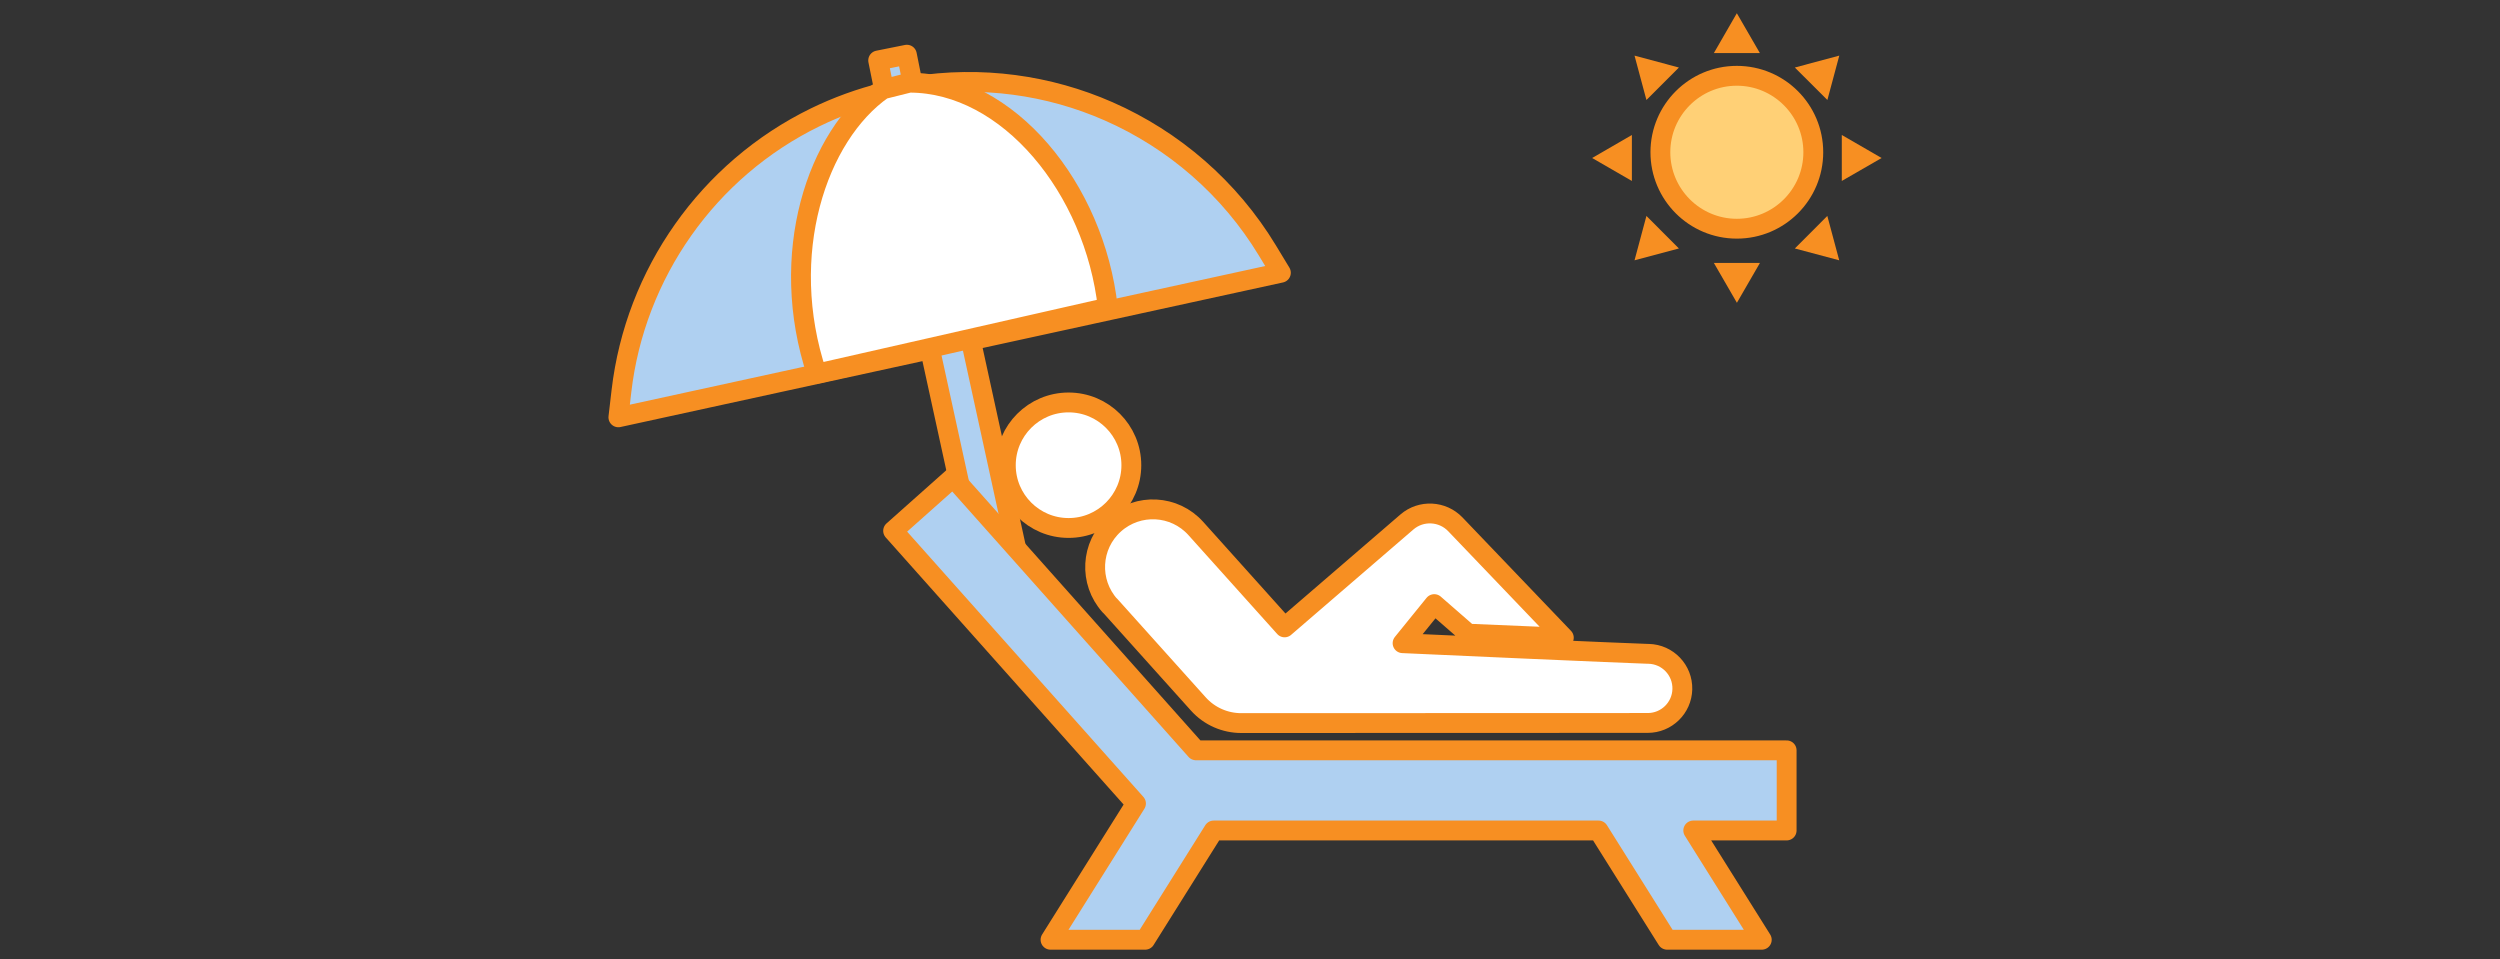
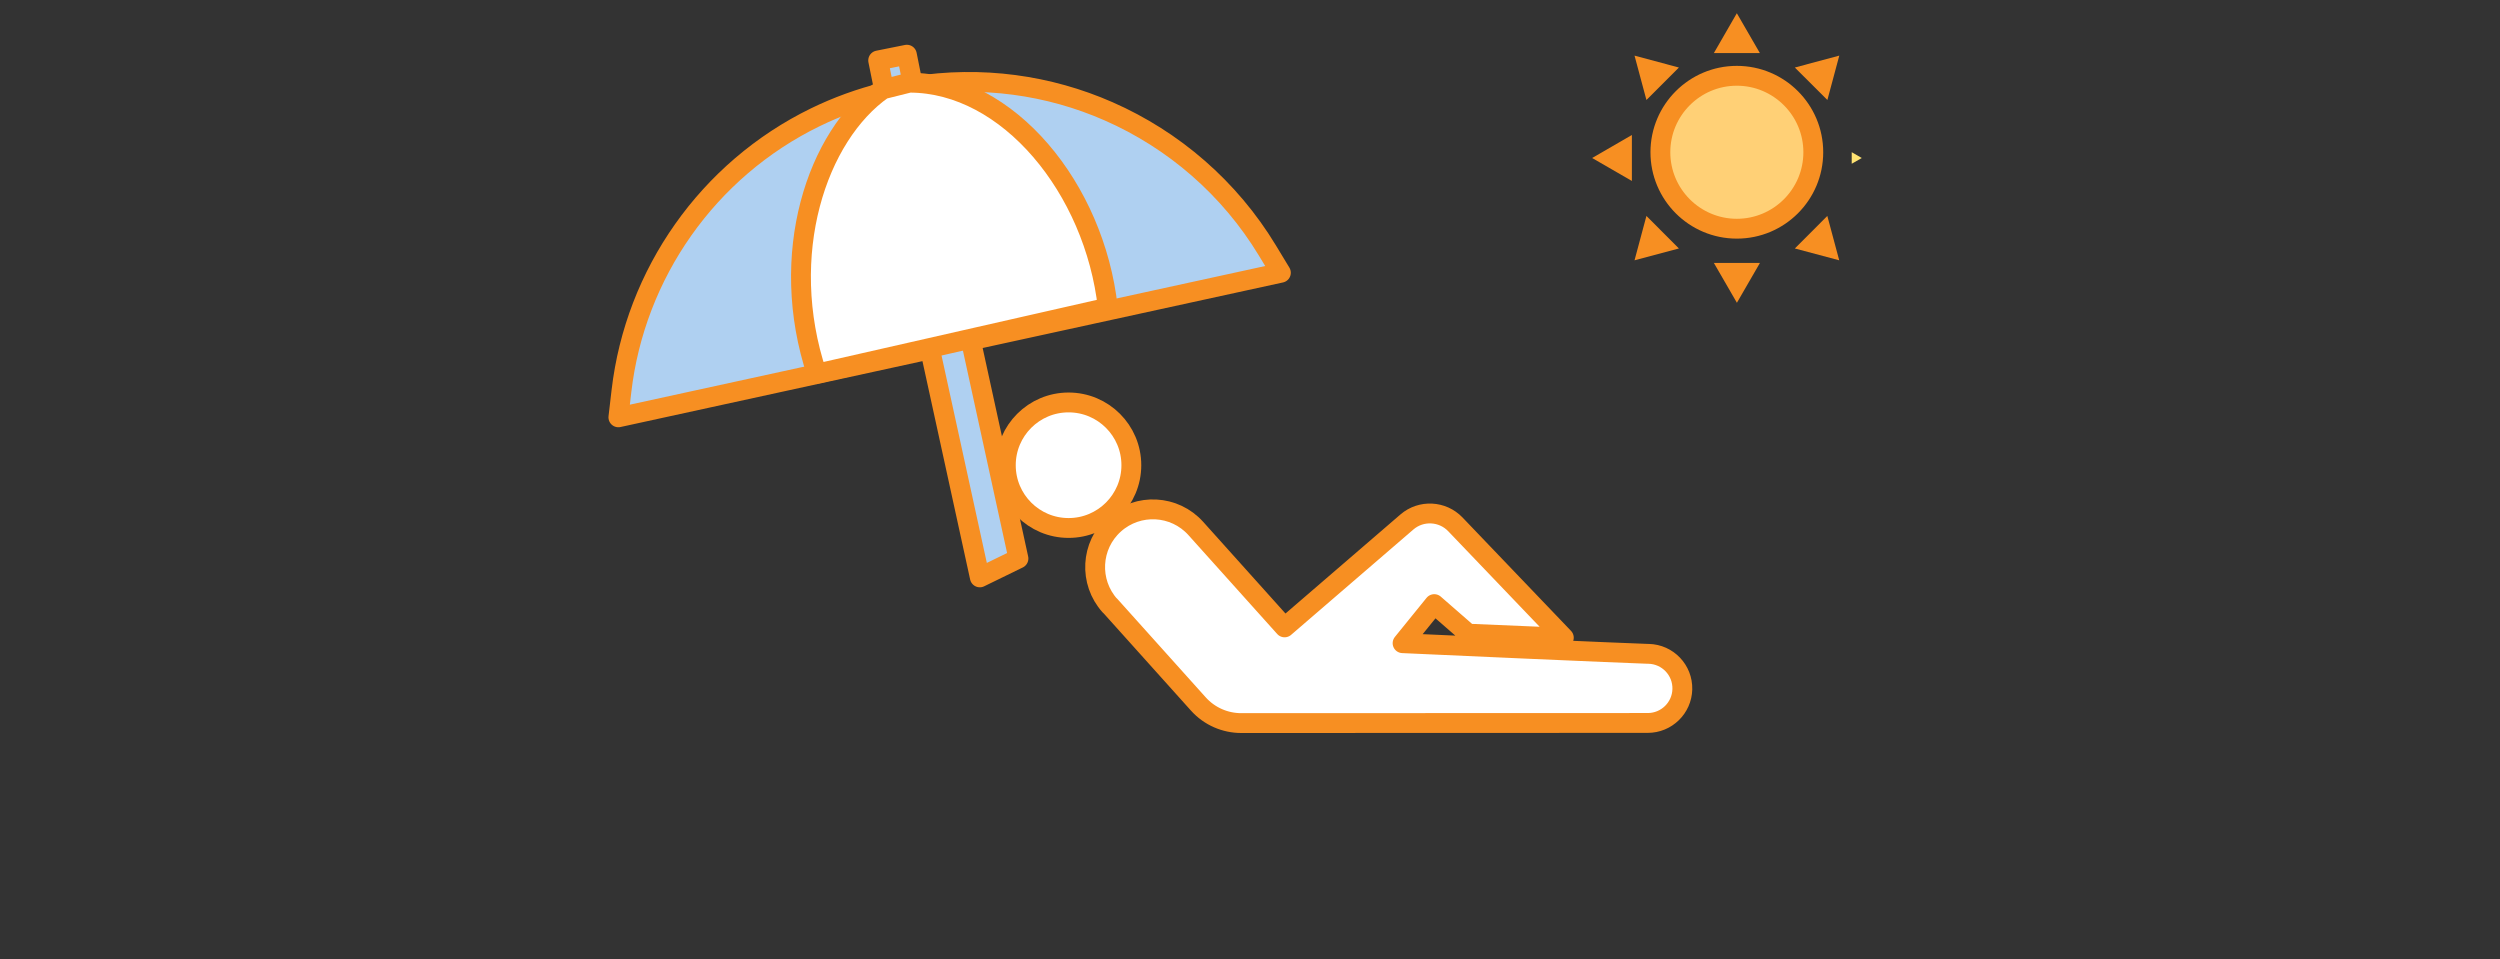
<svg xmlns="http://www.w3.org/2000/svg" id="_レイヤー_2" data-name="レイヤー 2" width="378" height="145" viewBox="0 0 378 145">
  <rect x="0" y="0" width="378" height="145" fill="#333333" stroke="none" />
  <defs>
    <style>
      .cls-1 {
        fill: none;
      }

      .cls-2 {
        fill: #ffe373;
      }

      .cls-3 {
        fill: #f78f22;
      }

      .cls-4 {
        fill: #fff;
      }

      .cls-4, .cls-5 {
        stroke: #f78f22;
        stroke-linecap: round;
        stroke-linejoin: round;
        stroke-width: 3px;
      }

      .cls-5 {
        fill: #afd0f1;
      }

      .cls-6 {
        fill: #ffd076;
      }
    </style>
  </defs>
  <g id="_デザイン" data-name="デザイン">
    <g>
      <g>
        <g>
          <path class="cls-5" d="M146.8,51.47l46.87-10.23-2.06-3.4c-5.69-9.39-14.13-16.68-23.99-21.01-9.01-3.96-19.21-5.43-29.54-3.77l-.96-4.79-4.34.87.97,4.8c-3.68.91-7.18,2.19-10.47,3.79-16.25,7.92-27.26,23.66-29.32,41.42l-.46,3.95,47.12-10.28,7.53,34.48,5.84-2.85-7.2-32.99Z" />
          <circle class="cls-4" cx="161.57" cy="70.34" r="9.49" />
          <g>
            <g>
              <path class="cls-6" d="M262.61,34.57c-6.37,0-11.56-5.18-11.56-11.56s5.18-11.56,11.56-11.56,11.56,5.18,11.56,11.56-5.18,11.56-11.56,11.56Z" />
              <path class="cls-3" d="M262.61,12.96c5.54,0,10.06,4.51,10.06,10.06s-4.51,10.06-10.06,10.06-10.06-4.51-10.06-10.06,4.51-10.06,10.06-10.06M262.61,9.96c-7.21,0-13.06,5.85-13.06,13.06s5.84,13.06,13.06,13.06,13.06-5.85,13.06-13.06-5.84-13.06-13.06-13.06h0Z" />
            </g>
            <g>
              <polygon class="cls-2" points="261.74 6.52 262.61 5 263.49 6.52 261.74 6.52" />
              <polygon class="cls-3" points="262.61 2 259.14 8.02 266.09 8.02 262.61 2 262.61 2" />
            </g>
            <g>
              <polygon class="cls-2" points="249.26 10.53 250.95 10.99 249.71 12.23 249.26 10.53" />
              <polygon class="cls-3" points="247.14 8.41 248.94 15.12 253.85 10.21 247.14 8.41 247.14 8.41" />
            </g>
            <g>
              <polygon class="cls-2" points="243.73 23.89 245.24 23.01 245.24 24.76 243.73 23.89" />
              <polygon class="cls-3" points="246.74 20.41 240.73 23.89 246.74 27.36 246.74 20.41 246.74 20.41" />
            </g>
            <g>
-               <polygon class="cls-2" points="249.71 35.55 250.95 36.79 249.26 37.24 249.71 35.55" />
              <polygon class="cls-3" points="248.94 32.65 247.14 39.36 253.85 37.57 248.94 32.65 248.94 32.65" />
            </g>
            <g>
              <polygon class="cls-2" points="261.74 41.26 263.49 41.26 262.61 42.78 261.74 41.26" />
              <path class="cls-3" d="M266.09,39.76h0,0ZM266.09,39.76h-6.95s3.48,6.02,3.48,6.02l3.48-6.02h0Z" />
            </g>
            <g>
              <polygon class="cls-2" points="274.27 36.79 275.51 35.55 275.97 37.24 274.27 36.79" />
              <polygon class="cls-3" points="276.29 32.65 271.38 37.57 278.09 39.36 276.29 32.65 276.29 32.65" />
            </g>
            <g>
              <polygon class="cls-2" points="279.98 23.01 281.5 23.89 279.98 24.76 279.98 23.01" />
-               <polygon class="cls-3" points="278.48 20.41 278.48 27.36 284.5 23.89 278.48 20.41 278.48 20.41" />
            </g>
            <g>
              <polygon class="cls-2" points="274.27 10.99 275.97 10.53 275.51 12.23 274.27 10.99" />
              <path class="cls-3" d="M278.09,8.41h0,0ZM278.09,8.41l-6.71,1.8,4.92,4.91,1.8-6.71h0Z" />
            </g>
          </g>
-           <polygon class="cls-5" points="144.1 72.2 135.04 80.26 171.76 121.49 158.84 142.09 173.15 142.09 183.51 125.57 241.7 125.57 252.07 142.09 266.38 142.09 256.02 125.57 270.14 125.57 270.14 113.45 180.83 113.45 144.1 72.2" />
          <path class="cls-4" d="M167.83,91.56l13.35,14.87c1.72,1.92,4.11,2.9,6.5,2.9.18,0,61.46-.02,61.46-.02,2.83,0,5.16-2.26,5.23-5.1.07-2.89-2.21-5.28-5.1-5.35h-.13c-2.51-.06-34.75-1.49-37.07-1.61l4.79-5.91,5.13,4.47,14.46.61-16.41-17.15c-1.94-2.02-5.16-2.2-7.31-.35l-18.5,15.94s-.04-.05-.07-.08l-13.35-14.87c-3.22-3.59-8.74-3.88-12.33-.66-3.59,3.22-3.88,8.74-.66,12.33Z" />
        </g>
        <path class="cls-4" d="M167.5,46.5c-2-18-15.08-34-30-34l-4,1c-10,7-16,25-10,43l44-10Z" />
      </g>
      <rect class="cls-1" width="378" height="145" />
    </g>
  </g>
</svg>